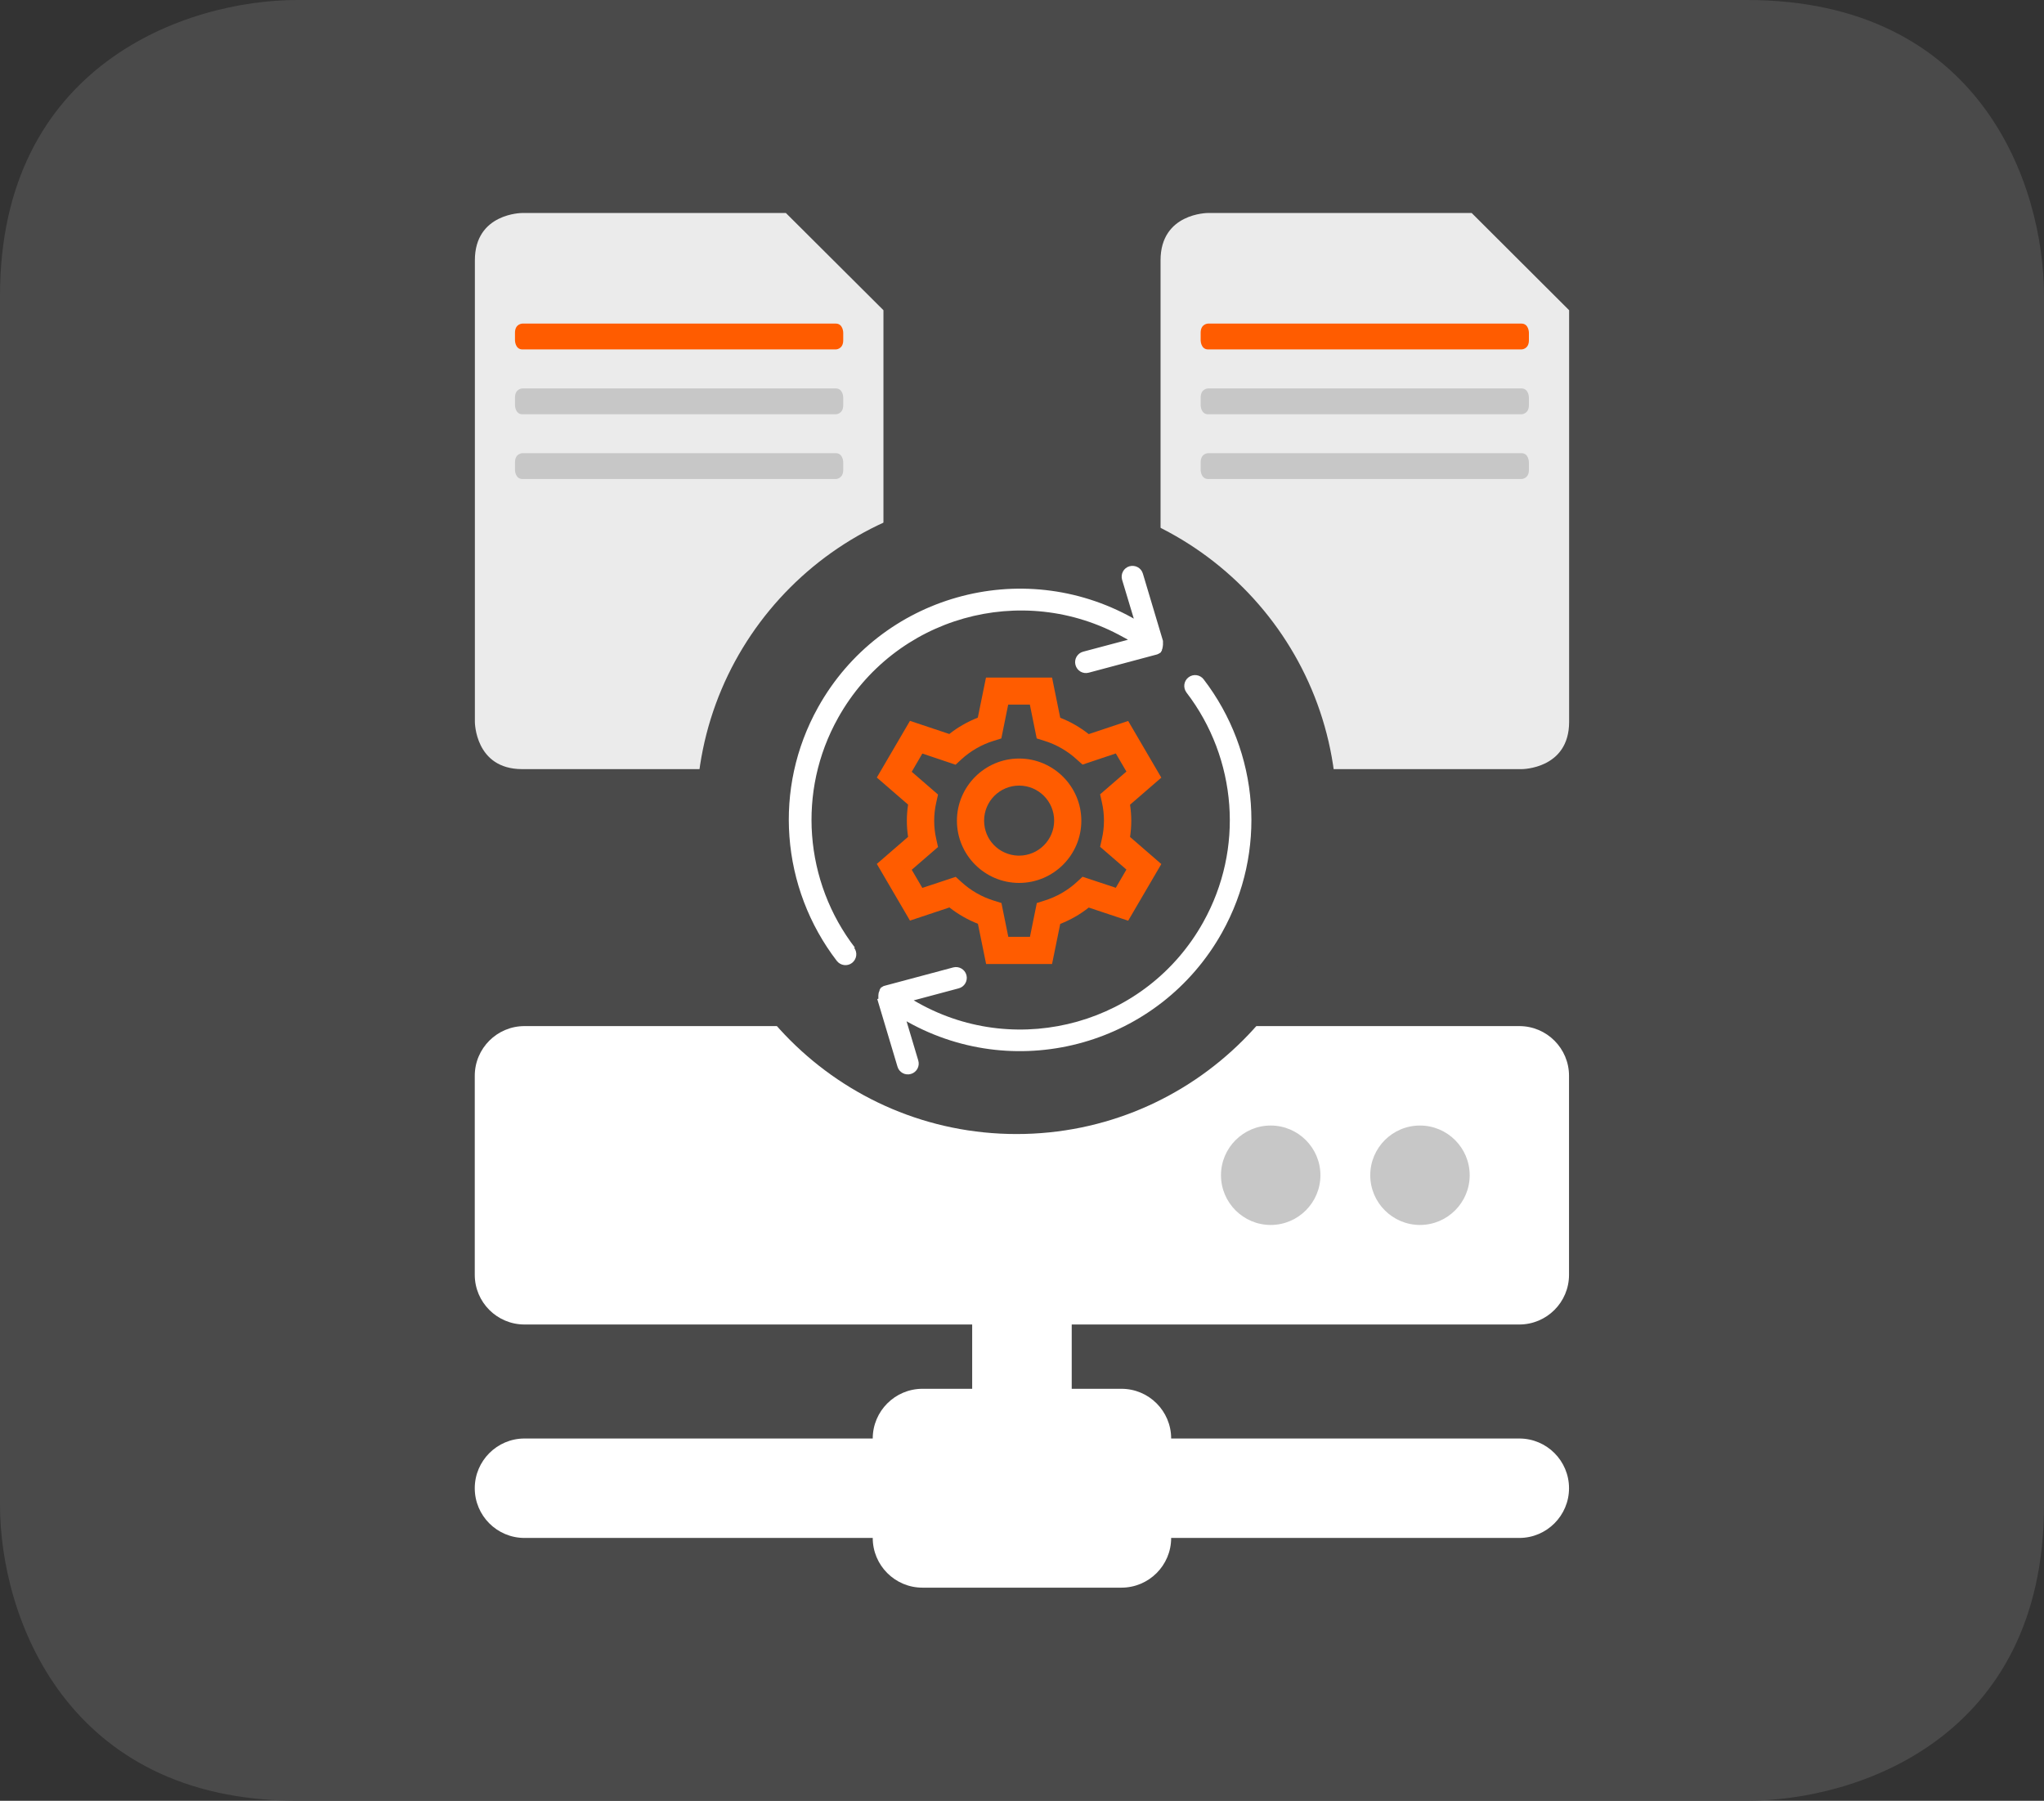
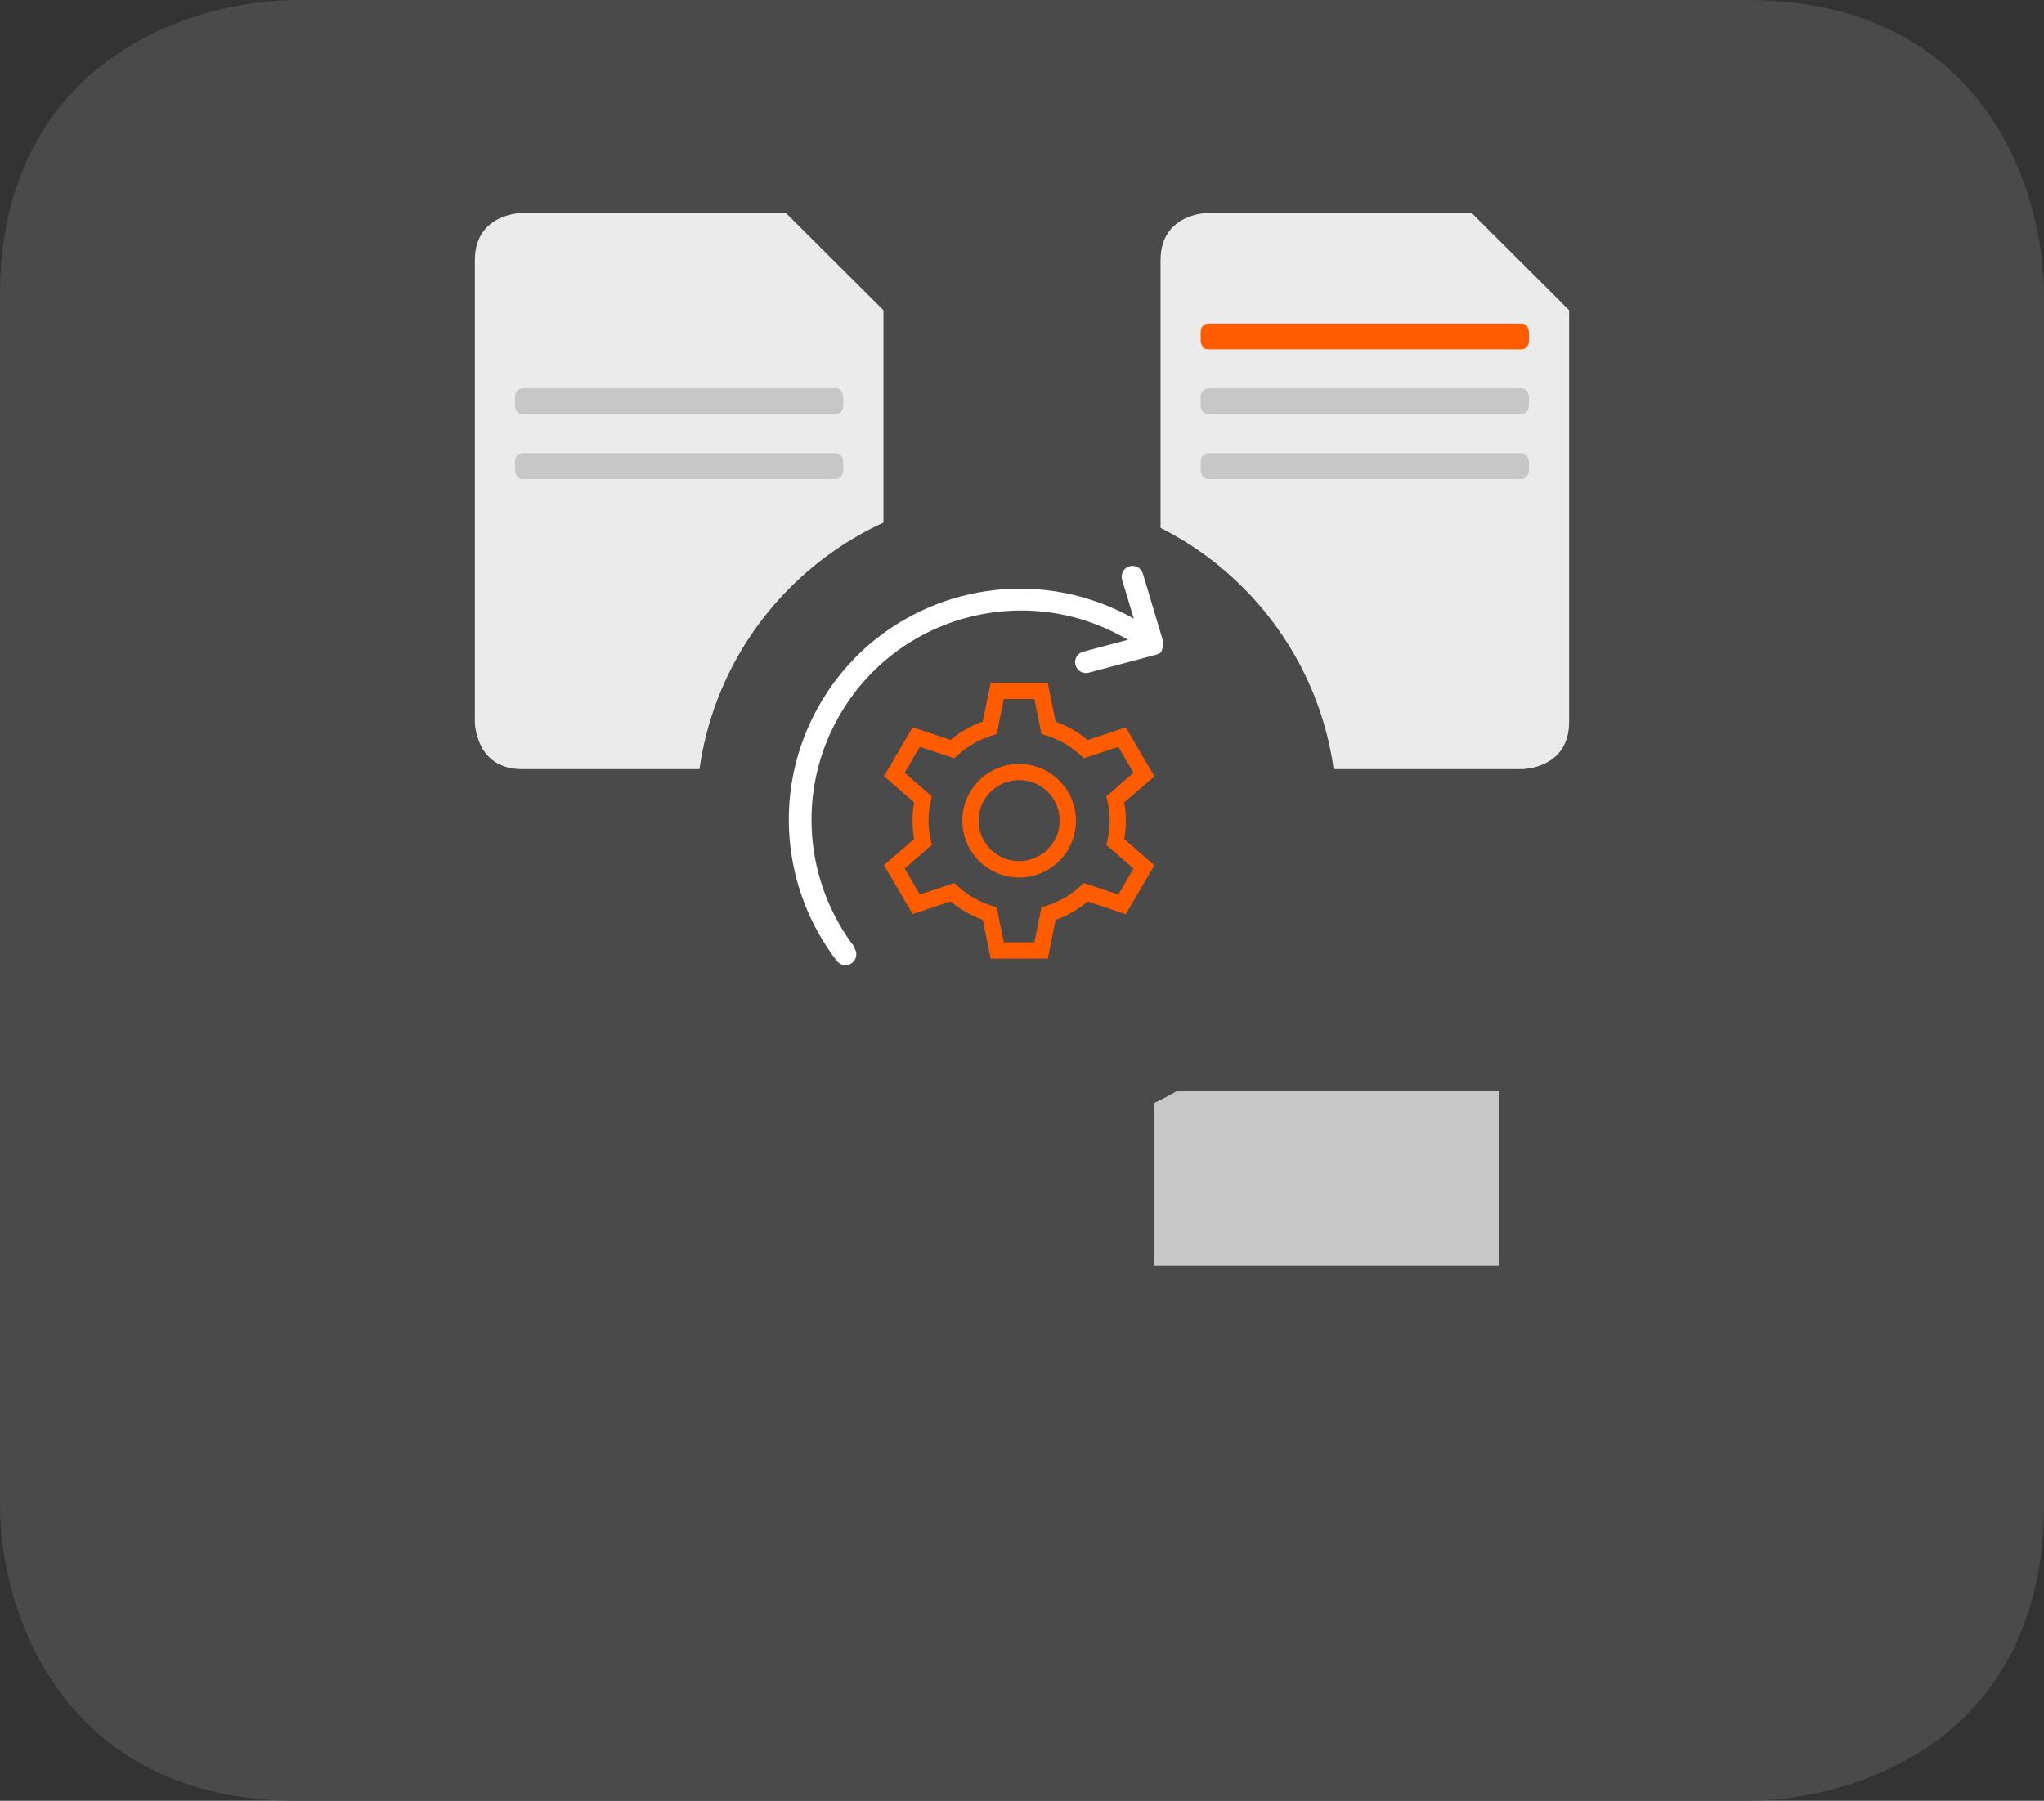
<svg xmlns="http://www.w3.org/2000/svg" id="Layer_1" version="1.1" viewBox="0 0 185 163">
  <rect x="0" y="0" width="185" height="163" fill="#333333" stroke="none" />
  <defs>
    <style>
      .st0 {
        fill: #ebebeb;
      }

      .st1 {
        fill: #c7c7c7;
      }

      .st2 {
        fill: #ff5c00;
      }

      .st3 {
        fill: #fff;
      }

      .st4 {
        fill: #4a4a4a;
      }
    </style>
  </defs>
  <path class="st4" d="M158.09,0H26.91C16.82,0,0,5.9,0,26.77v109.46c0,10.03,5.94,26.77,26.91,26.77h131.18c10.09,0,26.91-5.71,26.91-26.77V26.77c0-10.04-5.74-26.77-26.91-26.77" />
  <g>
    <rect class="st1" x="104.42" y="98.76" width="31.27" height="15.77" />
    <g>
-       <path class="st3" d="M137.52,119.89h-40.52v5.82h4.5c2.49,0,4.5,2.02,4.5,4.5h31.51c2.49,0,4.5,2.02,4.5,4.5s-2.02,4.5-4.5,4.5h-31.51c0,2.49-2.02,4.5-4.5,4.5h-18.01c-2.49,0-4.5-2.02-4.5-4.5h-31.52c-2.49,0-4.5-2.02-4.5-4.5s2.02-4.5,4.5-4.5h31.52c0-2.48,2.02-4.5,4.5-4.5h4.5v-5.82h-40.52c-2.49,0-4.5-2.02-4.5-4.5v-18.01c0-2.49,2.02-4.5,4.5-4.5h90.04c2.49,0,4.5,2.02,4.5,4.5v18.01c0,2.49-2.02,4.5-4.5,4.5M115.01,101.88c-2.48,0-4.5,2.02-4.5,4.5s2.02,4.5,4.5,4.5,4.5-2.02,4.5-4.5-2.02-4.5-4.5-4.5M128.52,101.88c-2.49,0-4.5,2.02-4.5,4.5s2.02,4.5,4.5,4.5,4.5-2.02,4.5-4.5-2.02-4.5-4.5-4.5" />
      <path class="st0" d="M47.26,19.28s-4.28,0-4.28,4.28v41.78s0,4.28,4.28,4.28h28.42s4.28,0,4.28-4.28V28.08l-8.83-8.8h-23.88Z" />
-       <path class="st2" d="M47.29,29.29s-.68,0-.68.83v.68s0,.83.68.83h28.35s.68,0,.68-.83v-.68s0-.83-.68-.83h-28.35Z" />
      <path class="st1" d="M47.29,35.16s-.68,0-.68.83v.68s0,.83.68.83h28.35s.68,0,.68-.83v-.68s0-.83-.68-.83h-28.35Z" />
      <path class="st1" d="M47.29,41.02s-.68,0-.68.83v.68s0,.83.68.83h28.35s.68,0,.68-.83v-.68s0-.83-.68-.83h-28.35Z" />
      <path class="st0" d="M109.32,19.28s-4.28,0-4.28,4.28v41.78s0,4.28,4.28,4.28h28.42s4.28,0,4.28-4.28V28.08l-8.82-8.8h-23.88Z" />
      <path class="st2" d="M109.35,29.29s-.68,0-.68.83v.68s0,.83.68.83h28.35s.68,0,.68-.83v-.68s0-.83-.68-.83h-28.35Z" />
      <path class="st1" d="M109.35,35.16s-.68,0-.68.83v.68s0,.83.68.83h28.35s.68,0,.68-.83v-.68s0-.83-.68-.83h-28.35Z" />
      <path class="st1" d="M109.35,41.02s-.68,0-.68.83v.68s0,.83.68.83h28.35s.68,0,.68-.83v-.68s0-.83-.68-.83h-28.35Z" />
      <path class="st4" d="M120.99,73.67c0,16.01-12.98,28.98-28.98,28.98s-28.98-12.98-28.98-28.98,12.98-28.98,28.98-28.98,28.98,12.98,28.98,28.98" />
-       <path class="st2" d="M92.24,71.11c-1.75,0-3.17,1.42-3.17,3.17s1.36,3.1,3.05,3.17h.12c1.75,0,3.17-1.43,3.17-3.17,0-1.75-1.42-3.17-3.17-3.17M92.24,79.92c-3.11,0-5.63-2.53-5.63-5.63s2.53-5.63,5.63-5.63c3.1,0,5.63,2.53,5.63,5.63,0,3.11-2.53,5.63-5.63,5.63M93.22,84.8l.62-3.06.69-.22c1.08-.33,2.09-.91,2.92-1.67l.53-.49,3.01,1,.96-1.65-2.38-2.06.16-.72c.25-1.08.25-2.23,0-3.31l-.16-.72,2.38-2.06-.96-1.64-3.01,1.01-.54-.48c-.83-.76-1.84-1.34-2.91-1.67l-.7-.22-.62-3.06h-1.96l-.62,3.06-.7.22c-1.07.33-2.08.91-2.91,1.67l-.53.49-3.01-1.01-.96,1.65,2.38,2.06-.16.72c-.25,1.08-.25,2.23,0,3.31l.16.72-2.38,2.06.96,1.64,3.02-1,.53.48c.83.76,1.84,1.34,2.91,1.67l.7.22.62,3.06h1.96ZM89.25,87.25l-.74-3.63c-.93-.37-1.79-.86-2.58-1.48l-3.57,1.19-3-5.13,2.83-2.45c-.15-.97-.15-1.95,0-2.92l-2.83-2.45,3-5.13,3.56,1.19c.78-.62,1.65-1.11,2.58-1.48l.74-3.63h5.98l.74,3.64c.93.36,1.79.86,2.58,1.48l3.57-1.19,3,5.13-2.83,2.45c.07.48.11.97.11,1.46,0,.49-.04.98-.11,1.46l2.83,2.45-3,5.13-3.57-1.19c-.78.62-1.64,1.11-2.58,1.48l-.74,3.63h-5.98Z" />
      <path class="st2" d="M92.24,77.95c-2.03,0-3.67-1.64-3.67-3.67s1.64-3.67,3.67-3.67,3.67,1.64,3.67,3.67c0,2.02-1.64,3.66-3.67,3.67M92.24,69.15c-2.84,0-5.14,2.3-5.14,5.14s2.3,5.14,5.14,5.14,5.14-2.3,5.14-5.14c0-2.83-2.3-5.13-5.14-5.14M101.9,74.28c0-.55-.05-1.11-.15-1.65l2.73-2.36-2.59-4.43-3.44,1.15c-.87-.72-1.85-1.28-2.91-1.67l-.71-3.51h-5.17l-.71,3.5c-1.06.38-2.05.94-2.91,1.67l-3.44-1.15-2.59,4.43,2.73,2.37c-.2,1.09-.2,2.21,0,3.31l-2.73,2.37,2.59,4.43,3.44-1.15c.87.72,1.85,1.29,2.91,1.67l.71,3.51h5.17l.71-3.5c1.06-.38,2.04-.95,2.91-1.67l3.44,1.15,2.59-4.43-2.73-2.37c.1-.54.15-1.1.15-1.65h0ZM102.6,78.62l-1.38,2.35-3.12-1.04-.32.29c-.89.82-1.95,1.42-3.1,1.78l-.42.13-.64,3.17h-2.77l-.64-3.17-.42-.13c-1.15-.36-2.21-.96-3.1-1.78l-.32-.29-3.12,1.04-1.37-2.35,2.46-2.14-.1-.43c-.27-1.16-.27-2.37,0-3.53l.1-.43-2.46-2.14,1.37-2.35,3.12,1.04.32-.29c.89-.81,1.95-1.42,3.1-1.78l.42-.13.64-3.17h2.77l.64,3.17.42.13c1.15.36,2.21.96,3.1,1.78l.32.29,3.12-1.04,1.37,2.35-2.46,2.14.1.43c.27,1.16.27,2.37,0,3.53l-.1.43,2.46,2.14h0Z" />
      <path class="st3" d="M77.3,85.78c.33.43.25,1.04-.18,1.38-.43.33-1.04.25-1.38-.18-2.51-3.27-3.99-7.19-4.29-11.26-.29-3.94.53-8,2.6-11.71,2.82-5.05,7.41-8.47,12.57-9.93,5.15-1.46,10.86-.95,15.9,1.86l.1.06-1.06-3.52c-.15-.52.14-1.07.66-1.22.52-.15,1.07.14,1.22.66l1.82,6.09s0,.02,0,.03v.02s0,0,0,0h0s0,.02,0,.02h0s0,.03,0,.03h0s0,.03,0,.03h0s0,.03,0,.03h0s0,.02,0,.02h0s0,.03,0,.03c0,.02,0,.03,0,.05h0v.02h0v.05h0s0,.02,0,.02h0c0,.06-.01.11-.02.17h0s0,.02,0,.02h0s0,.03-.01.05h0s-.01.04-.02.06h0s0,.01,0,.01v.02s0,0,0,0v.02s0,0,0,0c0,.01-.01.02-.02.04h0s-.01.03-.02.04h0s0,.03,0,.03h0s-.01.02-.01.02h0s0,.02,0,.02h0s0,0,0,0h0s0,.02,0,.02v.02s-.03.02-.04.04h0s-.01.02-.01.02h0s-.01.01-.01.01h0s0,0,0,0h0s0,.01,0,.01h-.01s0,.02,0,.02h0s-.01.02-.01.02h0s-.01.02-.01.02h0s0,0,0,0c0,0-.02.02-.03.03h-.02s0,.02,0,.02h-.02s-.02.02-.02.02h0s-.02.01-.02.01h0s-.05.03-.08.05h0s0,0,0,0h-.02s-.02.02-.02.02h0s0,0,0,0h-.02s0,.01,0,.01h-.02s-.02.02-.02.02h0s-.06.02-.1.03l-6.14,1.64c-.53.14-1.06-.17-1.2-.7-.14-.52.17-1.06.69-1.2l4.06-1.08c-.14-.08-.28-.17-.43-.24-4.57-2.55-9.75-3.01-14.42-1.69s-8.83,4.43-11.38,8.99c-1.88,3.36-2.62,7.04-2.36,10.62.27,3.68,1.61,7.24,3.88,10.19" />
      <path d="M74.49,63.18c-.03.05-.07.1-.1.15.03-.05.06-.1.1-.15" />
      <path d="M74.35,63.39c-.04.06-.08.12-.11.18.04-.06.08-.12.11-.18" />
      <path d="M74.21,63.61c-.04.07-.08.13-.12.19.04-.07.08-.13.12-.19" />
      <path d="M74.08,63.83c-.09.15-.18.3-.27.45.09-.15.18-.3.27-.45" />
      <path d="M82.69,91.27" />
-       <path class="st3" d="M79.4,90.43l1.83,6.12c.15.52.7.82,1.22.66.52-.15.82-.7.66-1.22l-1.06-3.55.08.05c5.04,2.82,10.75,3.32,15.9,1.86,5.15-1.46,9.75-4.89,12.57-9.93,2.07-3.7,2.89-7.76,2.61-11.69-.29-4.06-1.77-7.98-4.27-11.24-.33-.43-.94-.51-1.37-.18s-.51.94-.18,1.38c2.27,2.96,3.6,6.51,3.87,10.19.26,3.57-.49,7.25-2.36,10.6-2.55,4.57-6.71,7.67-11.38,8.99-4.67,1.32-9.85.87-14.42-1.69-.13-.07-.27-.15-.4-.23l4.08-1.09c.52-.14.83-.68.69-1.2-.14-.52-.68-.83-1.2-.69l-6.17,1.65s-.07.02-.1.03h-.02s-.02.02-.02.02h0s-.02.01-.02.01h0s0,0,0,0h-.02s-.02.02-.02.02h0s0,0,0,0c-.03.01-.05.03-.08.05h0s-.02.01-.02.01h0s-.02.01-.02.01h-.02s0,.02,0,.02h-.02s0,.01,0,.01c-.01,0-.02.02-.03.03h0s0,0,0,0h-.01s-.01.03-.01.03h0s0,0,0,0h-.01v.02h-.01s0,.02,0,.02h0s-.01.02-.01.02v.02s-.01,0-.01,0c-.01.01-.02.02-.03.04h0s-.01.02-.01.02h0s0,.02,0,.02h0s0,.01,0,.01h0s0,.02,0,.02h0s-.01.02-.01.02h0s0,.02,0,.02h0s0,.01,0,.01c0,0-.01.02-.02.03h0s-.01.03-.02.04h0s0,.02,0,.02h-.01s0,.02,0,.02c0,.02-.01.04-.02.06h0s0,.03-.01.04h0s0,.02,0,.02h0c-.01.06-.02.11-.02.16h0s0,.03,0,.03h0v.05h0v.07s0,0,0,0v.02s0,0,0,0v.02s0,0,0,0v.02s0,0,0,0v.02s0,0,0,0v.02s0,0,0,0v.02s0,0,0,0h0s0,.02,0,.02c0,0,0,.01.01.02" />
    </g>
  </g>
</svg>